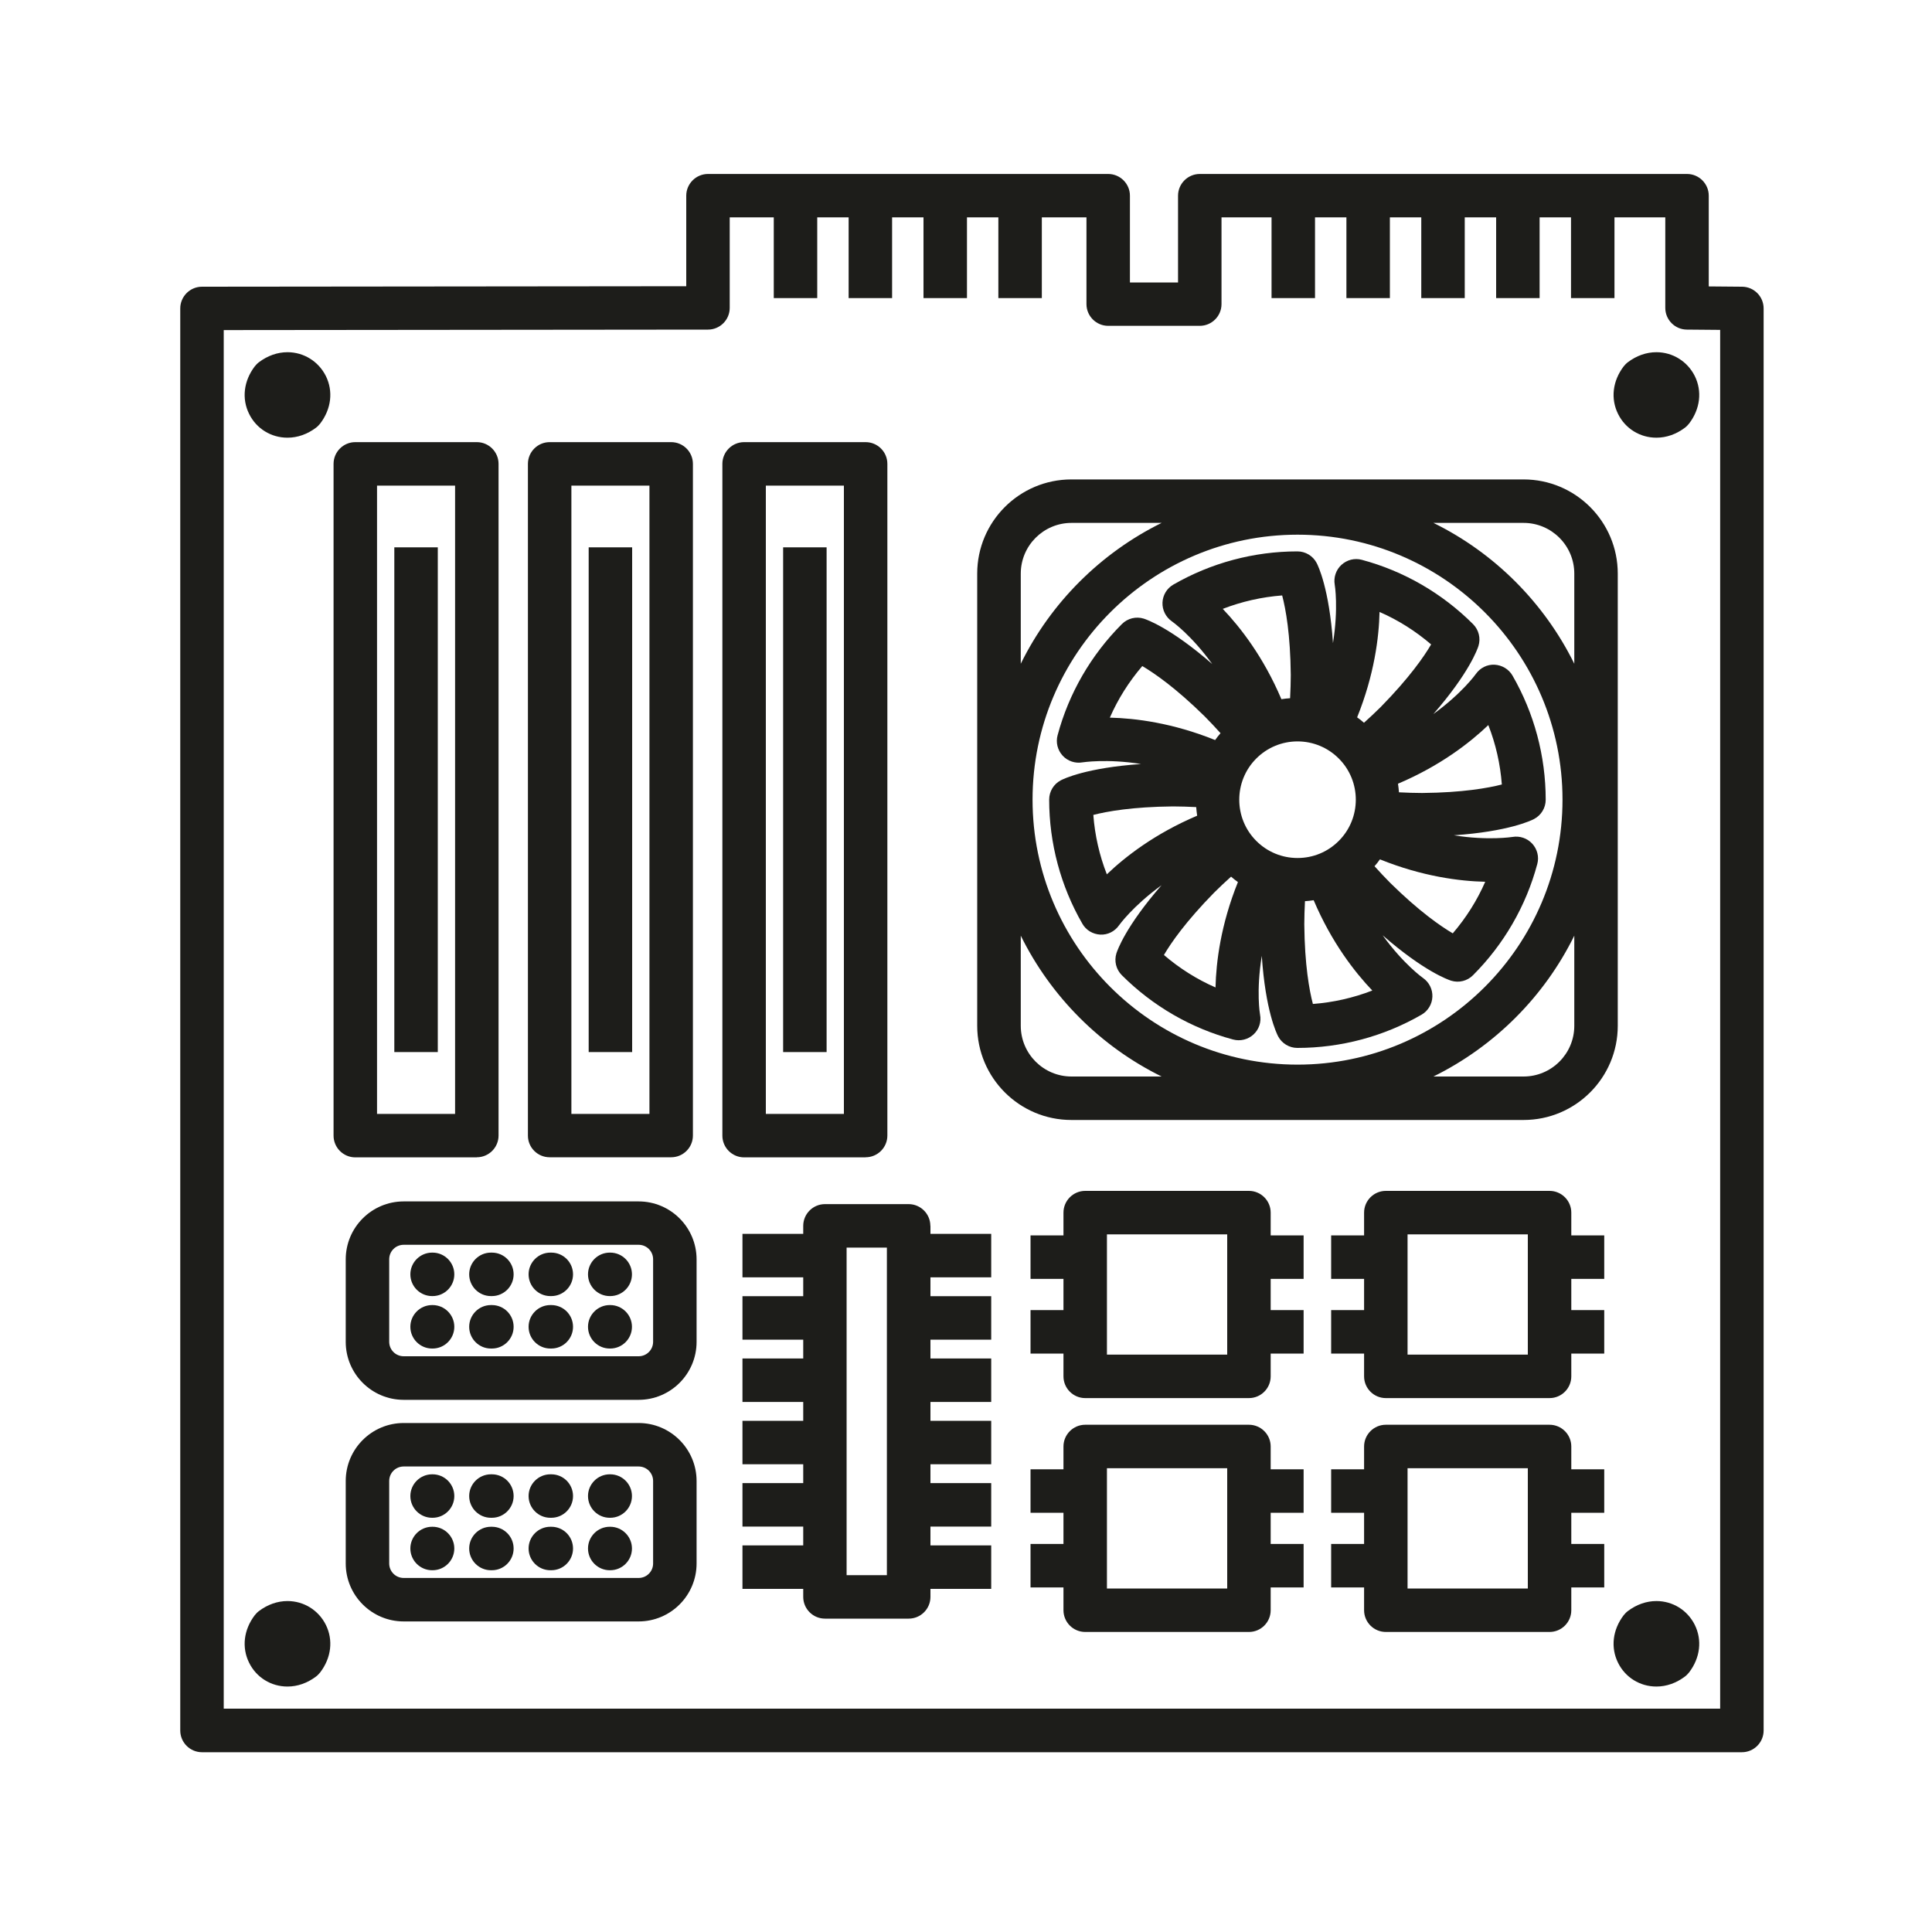
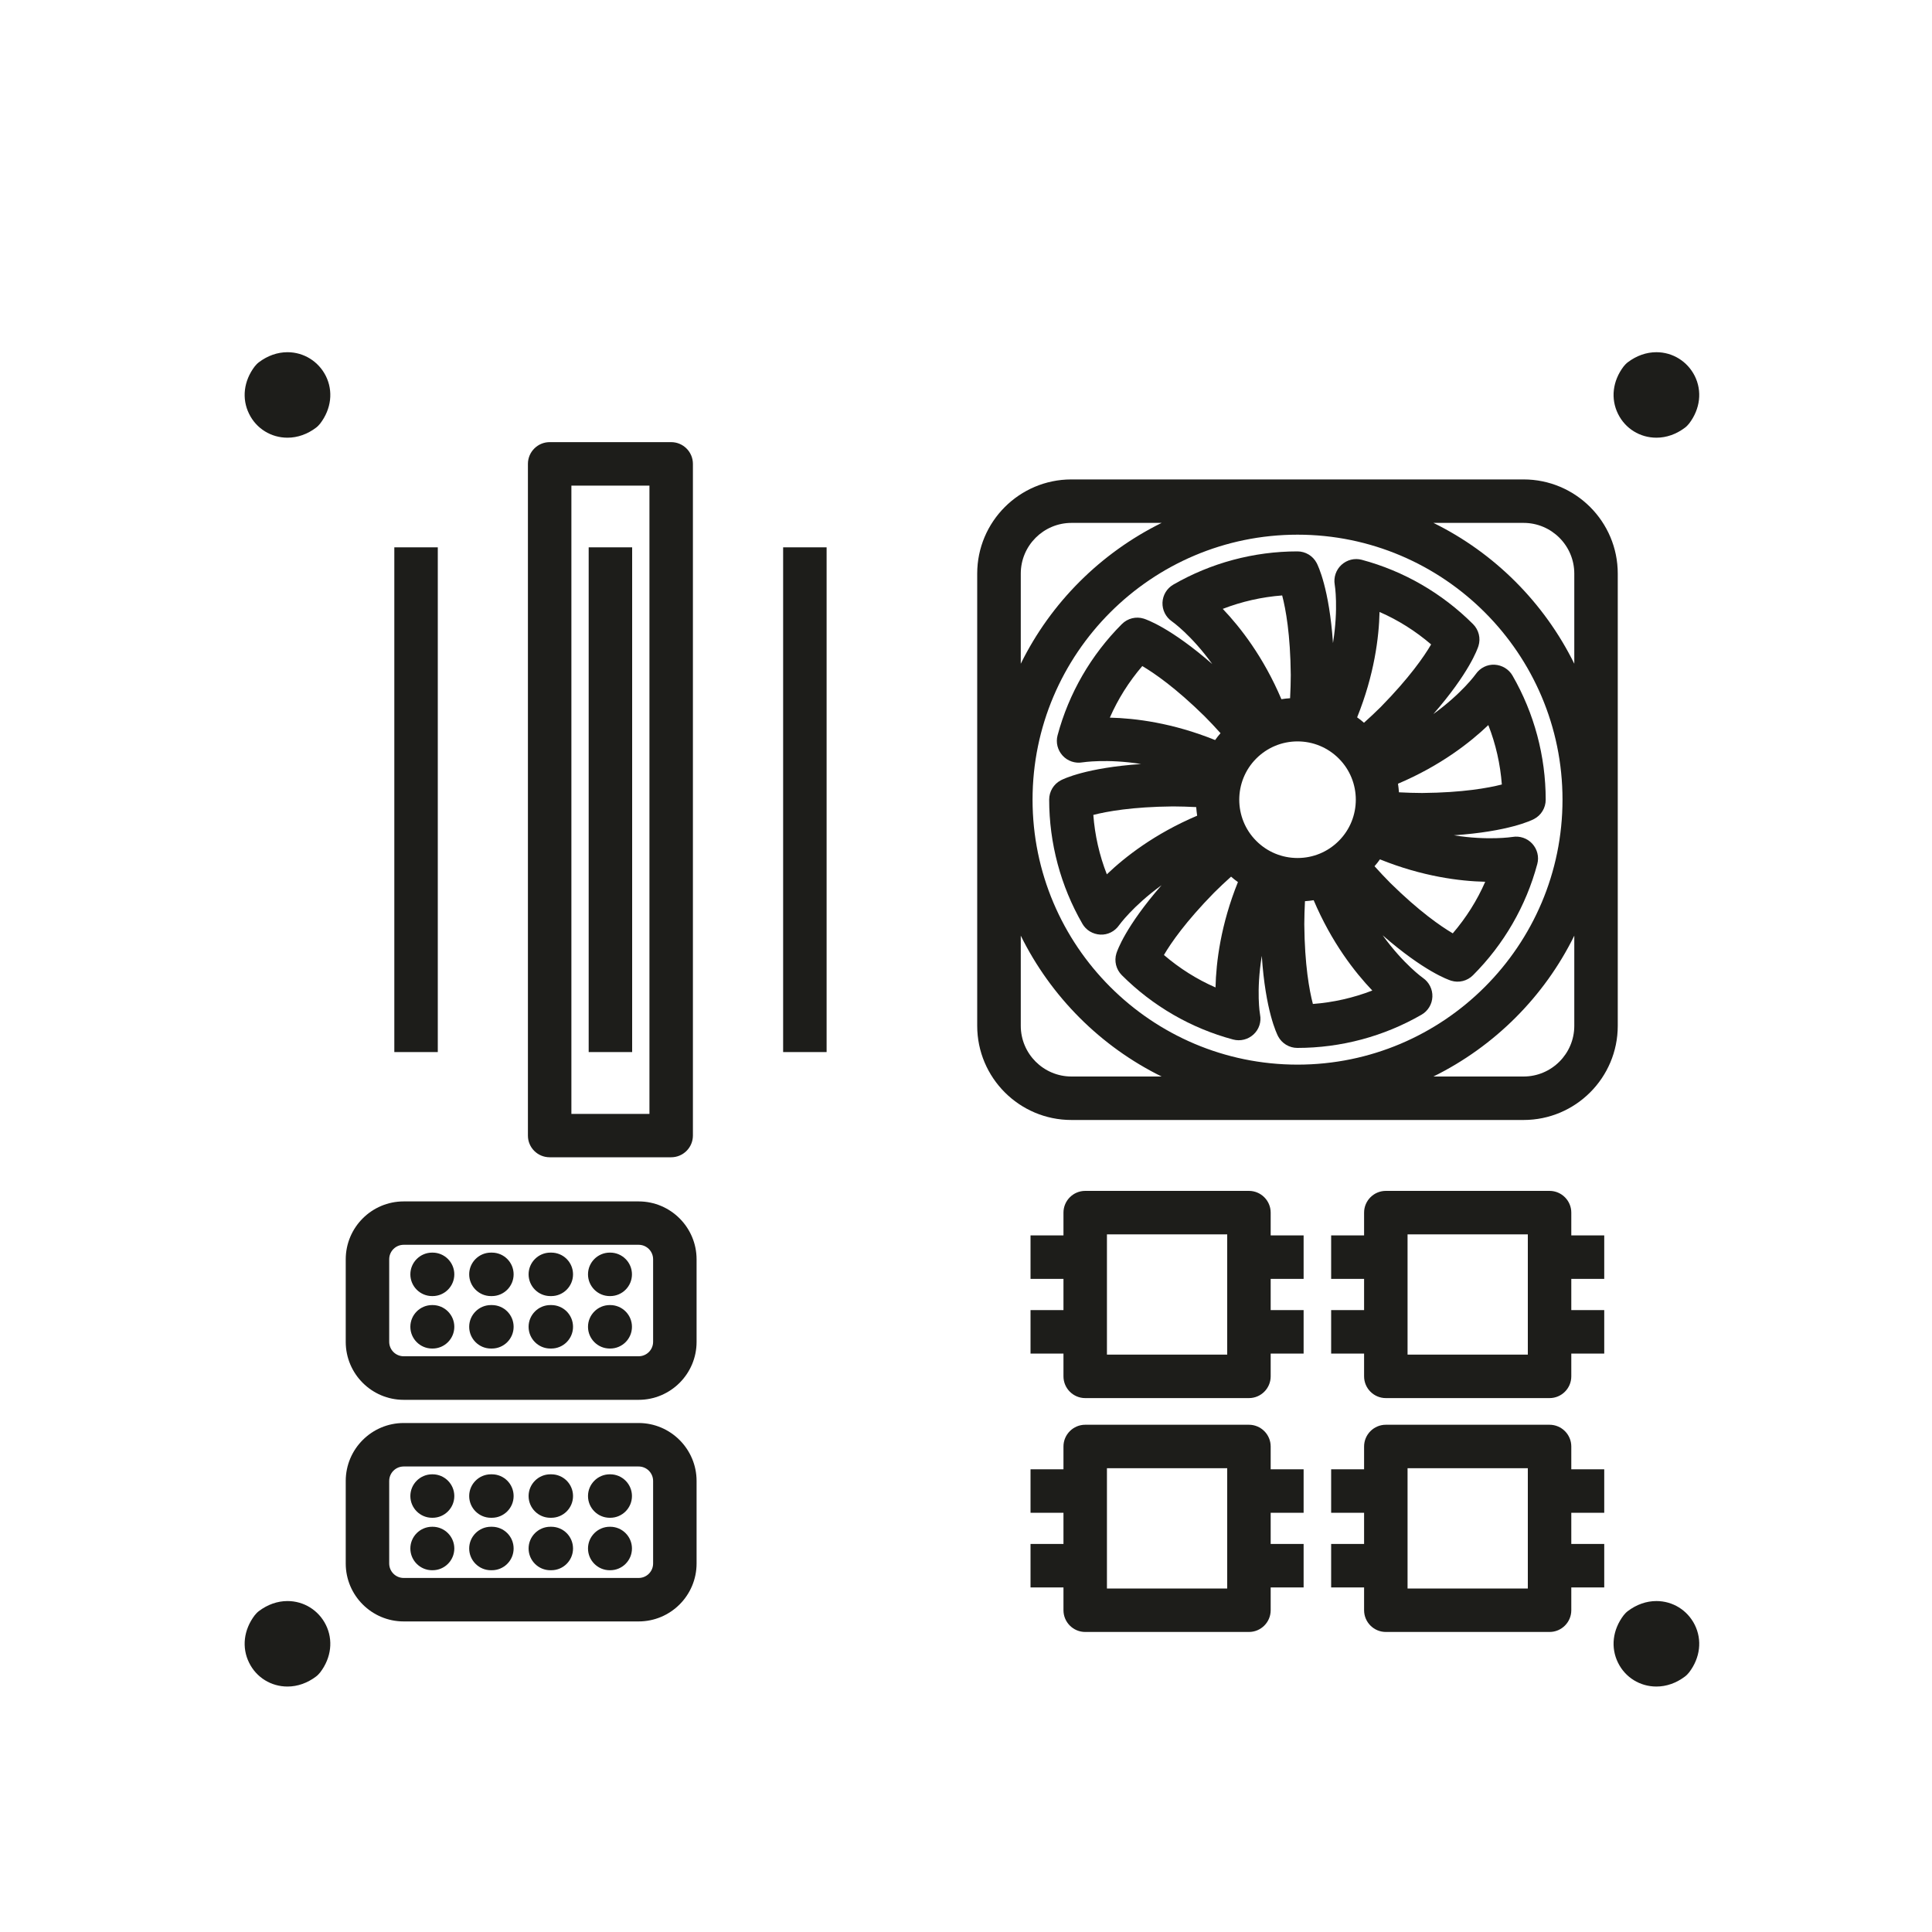
<svg xmlns="http://www.w3.org/2000/svg" version="1.1" id="Layer_1" x="0px" y="0px" viewBox="0 0 200 200" style="enable-background:new 0 0 200 200;" xml:space="preserve">
  <style type="text/css">
	.st0{fill:#1D1D1A;}
</style>
  <g>
-     <path class="st0" d="M180.34,29.68l-3.45-0.03v-9.39c0-1.24-1.01-2.25-2.25-2.25h-50.44c-1.24,0-2.25,1.01-2.25,2.25v8.98h-4.98   v-8.98c0-1.24-1.01-2.25-2.25-2.25H73.29c-1.24,0-2.25,1.01-2.25,2.25v9.37l-50.13,0.05c-1.24,0-2.25,1.01-2.25,2.25v147.21   c0,1.24,1.01,2.25,2.25,2.25h159.41c1.24,0,2.25-1.01,2.25-2.25V31.93C182.57,30.69,181.57,29.69,180.34,29.68z M178.06,176.88   H23.16V34.17l50.13-0.05c1.24,0,2.25-1.01,2.25-2.25V22.5h4.56v8.36h2.25h2.25V22.5h3.25v8.36h2.25h2.25V22.5h3.25v8.36h2.25h2.25   V22.5h3.25v8.36h2.25h2.25V22.5h4.62v8.98c0,1.24,1.01,2.25,2.25,2.25h9.48c1.24,0,2.25-1.01,2.25-2.25V22.5h5.18v8.36h2.25h2.25   V22.5h3.25v8.36h2.25h2.25V22.5h3.25v8.36h2.25h2.25V22.5h3.25v8.36h2.25h2.25V22.5h3.25v8.36h2.25h2.25V22.5h5.26v9.37   c0,1.23,0.99,2.24,2.23,2.25l3.45,0.03V176.88z" />
    <path class="st0" d="M29.76,165.74c-1.04,0-2.06,0.36-2.96,1.04c-0.16,0.12-0.3,0.27-0.43,0.43c-1.15,1.51-1.36,3.35-0.58,4.92   c0.75,1.52,2.27,2.46,3.97,2.46c1.04,0,2.06-0.36,2.96-1.04c0.16-0.12,0.3-0.27,0.43-0.43c1.15-1.51,1.36-3.35,0.58-4.92   C32.97,166.68,31.45,165.74,29.76,165.74z" />
    <path class="st0" d="M171.47,165.74c-1.04,0-2.06,0.36-2.96,1.04c-0.16,0.12-0.3,0.27-0.43,0.43c-1.15,1.51-1.36,3.35-0.58,4.92   c0.75,1.52,2.27,2.46,3.97,2.46c1.04,0,2.06-0.36,2.96-1.04c0.16-0.12,0.3-0.27,0.43-0.43c1.15-1.51,1.36-3.35,0.58-4.92   C174.68,166.68,173.16,165.74,171.47,165.74z" />
    <path class="st0" d="M29.76,36.46c-1.04,0-2.06,0.36-2.96,1.04c-0.16,0.12-0.3,0.27-0.43,0.43c-1.15,1.51-1.36,3.35-0.58,4.92   c0.75,1.52,2.27,2.46,3.97,2.46c1.04,0,2.06-0.36,2.96-1.04c0.16-0.12,0.3-0.27,0.43-0.43c1.15-1.51,1.36-3.35,0.58-4.92   C32.97,37.41,31.45,36.46,29.76,36.46z" />
    <path class="st0" d="M171.47,36.46c-1.04,0-2.06,0.36-2.96,1.04c-0.16,0.12-0.3,0.27-0.43,0.43c-1.15,1.51-1.36,3.35-0.58,4.92   c0.75,1.52,2.27,2.46,3.97,2.46c1.04,0,2.06-0.36,2.96-1.04c0.16-0.12,0.3-0.27,0.43-0.43c1.15-1.51,1.36-3.35,0.58-4.92   C174.68,37.41,173.16,36.46,171.47,36.46z" />
-     <path class="st0" d="M49.36,119.8c1.24,0,2.25-1.01,2.25-2.25V48.02c0-1.24-1.01-2.25-2.25-2.25H36.78c-1.24,0-2.25,1.01-2.25,2.25   v69.54c0,1.24,1.01,2.25,2.25,2.25H49.36z M39.03,50.27h8.08v65.04h-8.08V50.27z" />
    <rect x="40.82" y="56.66" class="st0" width="4.5" height="52.25" />
    <path class="st0" d="M56.9,119.8h12.58c1.24,0,2.25-1.01,2.25-2.25V48.02c0-1.24-1.01-2.25-2.25-2.25H56.9   c-1.24,0-2.25,1.01-2.25,2.25v69.54C54.65,118.8,55.66,119.8,56.9,119.8z M59.15,50.27h8.08v65.04h-8.08V50.27z" />
    <rect x="60.94" y="56.66" class="st0" width="4.5" height="52.25" />
-     <path class="st0" d="M89.61,119.8c1.24,0,2.25-1.01,2.25-2.25V48.02c0-1.24-1.01-2.25-2.25-2.25H77.03c-1.24,0-2.25,1.01-2.25,2.25   v69.54c0,1.24,1.01,2.25,2.25,2.25H89.61z M79.28,50.27h8.08v65.04h-8.08V50.27z" />
    <rect x="81.07" y="56.66" class="st0" width="4.5" height="52.25" />
    <path class="st0" d="M131.54,125.53c0-1.24-1.01-2.25-2.25-2.25h-16.95c-1.24,0-2.25,1.01-2.25,2.25v2.36h-3.41v2.25v2.25h3.41   v3.23h-3.41v2.25v2.25h3.41v2.36c0,1.24,1.01,2.25,2.25,2.25h16.95c1.24,0,2.25-1.01,2.25-2.25v-2.36h3.41v-2.25v-2.25h-3.41v-3.23   h3.41v-2.25v-2.25h-3.41V125.53z M127.04,127.89v2.25v2.25v3.23v2.25v2.25v0.11h-12.45v-0.11v-2.25v-2.25v-3.23v-2.25v-2.25v-0.11   h12.45V127.89z" />
    <path class="st0" d="M162.66,125.53c0-1.24-1.01-2.25-2.25-2.25h-16.95c-1.24,0-2.25,1.01-2.25,2.25v2.36h-3.41v4.5h3.41v3.23   h-3.41v4.5h3.41v2.36c0,1.24,1.01,2.25,2.25,2.25h16.95c1.24,0,2.25-1.01,2.25-2.25v-2.36h3.41v-2.25v-2.25h-3.41v-3.23h3.41v-2.25   v-2.25h-3.41V125.53z M158.16,127.89v2.25v2.25v3.23v2.25v2.25v0.11h-12.45v-0.11v-2.25v-2.25v-3.23v-2.25v-2.25v-0.11h12.45   V127.89z" />
    <path class="st0" d="M131.54,149.74c0-1.24-1.01-2.25-2.25-2.25h-16.95c-1.24,0-2.25,1.01-2.25,2.25v2.36h-3.41v2.25v2.25h3.41   v3.23h-3.41v2.25v2.25h3.41v2.36c0,1.24,1.01,2.25,2.25,2.25h16.95c1.24,0,2.25-1.01,2.25-2.25v-2.36h3.41v-2.25v-2.25h-3.41v-3.23   h3.41v-2.25v-2.25h-3.41V149.74z M127.04,152.1v2.25v2.25v3.23v2.25v2.25v0.11h-12.45v-0.11v-2.25v-2.25v-3.23v-2.25v-2.25v-0.11   h12.45V152.1z" />
    <path class="st0" d="M162.66,149.74c0-1.24-1.01-2.25-2.25-2.25h-16.95c-1.24,0-2.25,1.01-2.25,2.25v2.36h-3.41v4.5h3.41v3.23   h-3.41v4.5h3.41v2.36c0,1.24,1.01,2.25,2.25,2.25h16.95c1.24,0,2.25-1.01,2.25-2.25v-2.36h3.41v-2.25v-2.25h-3.41v-3.23h3.41v-2.25   v-2.25h-3.41V149.74z M158.16,152.1v2.25v2.25v3.23v2.25v2.25v0.11h-12.45v-0.11v-2.25v-2.25v-3.23v-2.25v-2.25v-0.11h12.45V152.1z   " />
    <path class="st0" d="M66.11,124.37H41.79c-3.31,0-6,2.69-6,6v8.54c0,3.31,2.69,6,6,6h24.32c3.31,0,6-2.69,6-6v-8.54   C72.11,127.06,69.42,124.37,66.11,124.37z M67.61,138.9c0,0.83-0.67,1.5-1.5,1.5H41.79c-0.83,0-1.5-0.67-1.5-1.5v-8.54   c0-0.83,0.67-1.5,1.5-1.5h24.32c0.83,0,1.5,0.67,1.5,1.5V138.9z" />
    <path class="st0" d="M44.78,129.67h-0.05c-1.24,0-2.25,1.01-2.25,2.25s1.01,2.25,2.25,2.25h0.05c1.24,0,2.25-1.01,2.25-2.25   S46.02,129.67,44.78,129.67z" />
    <path class="st0" d="M50.92,129.67h-0.1c-1.24,0-2.25,1.01-2.25,2.25s1.01,2.25,2.25,2.25h0.1c1.24,0,2.25-1.01,2.25-2.25   S52.17,129.67,50.92,129.67z" />
    <path class="st0" d="M57.07,129.67h-0.1c-1.24,0-2.25,1.01-2.25,2.25s1.01,2.25,2.25,2.25h0.1c1.24,0,2.25-1.01,2.25-2.25   S58.32,129.67,57.07,129.67z" />
    <path class="st0" d="M63.17,129.67h-0.05c-1.24,0-2.25,1.01-2.25,2.25s1.01,2.25,2.25,2.25h0.05c1.24,0,2.25-1.01,2.25-2.25   S64.41,129.67,63.17,129.67z" />
    <path class="st0" d="M44.78,135.1h-0.05c-1.24,0-2.25,1.01-2.25,2.25c0,1.24,1.01,2.25,2.25,2.25h0.05c1.24,0,2.25-1.01,2.25-2.25   v0C47.03,136.11,46.02,135.1,44.78,135.1z" />
    <path class="st0" d="M57.07,135.1h-0.1c-1.24,0-2.25,1.01-2.25,2.25v0c0,1.24,1.01,2.25,2.25,2.25h0.1c1.24,0,2.25-1.01,2.25-2.25   v0C59.32,136.11,58.32,135.1,57.07,135.1z" />
    <path class="st0" d="M50.92,135.1h-0.1c-1.24,0-2.25,1.01-2.25,2.25v0c0,1.24,1.01,2.25,2.25,2.25h0.1c1.24,0,2.25-1.01,2.25-2.25   v0C53.17,136.11,52.17,135.1,50.92,135.1z" />
    <path class="st0" d="M63.17,135.1h-0.05c-1.24,0-2.25,1.01-2.25,2.25v0c0,1.24,1.01,2.25,2.25,2.25h0.05   c1.24,0,2.25-1.01,2.25-2.25C65.42,136.11,64.41,135.1,63.17,135.1z" />
    <path class="st0" d="M66.11,147.31H41.79c-3.31,0-6,2.69-6,6v8.54c0,3.31,2.69,6,6,6h24.32c3.31,0,6-2.69,6-6v-8.54   C72.11,150.01,69.42,147.31,66.11,147.31z M67.61,161.85c0,0.83-0.67,1.5-1.5,1.5H41.79c-0.83,0-1.5-0.67-1.5-1.5v-8.54   c0-0.83,0.67-1.5,1.5-1.5h24.32c0.83,0,1.5,0.67,1.5,1.5V161.85z" />
    <path class="st0" d="M44.78,152.62h-0.05c-1.24,0-2.25,1.01-2.25,2.25c0,1.24,1.01,2.25,2.25,2.25h0.05c1.24,0,2.25-1.01,2.25-2.25   C47.03,153.63,46.02,152.62,44.78,152.62z" />
    <path class="st0" d="M50.92,152.62h-0.1c-1.24,0-2.25,1.01-2.25,2.25c0,1.24,1.01,2.25,2.25,2.25h0.1c1.24,0,2.25-1.01,2.25-2.25   C53.17,153.63,52.17,152.62,50.92,152.62z" />
    <path class="st0" d="M57.07,152.62h-0.1c-1.24,0-2.25,1.01-2.25,2.25c0,1.24,1.01,2.25,2.25,2.25h0.1c1.24,0,2.25-1.01,2.25-2.25   C59.32,153.63,58.32,152.62,57.07,152.62z" />
    <path class="st0" d="M63.17,152.62h-0.05c-1.24,0-2.25,1.01-2.25,2.25c0,1.24,1.01,2.25,2.25,2.25h0.05c1.24,0,2.25-1.01,2.25-2.25   C65.42,153.63,64.41,152.62,63.17,152.62z" />
    <path class="st0" d="M44.78,158.05h-0.05c-1.24,0-2.25,1.01-2.25,2.25c0,1.24,1.01,2.25,2.25,2.25h0.05c1.24,0,2.25-1.01,2.25-2.25   v0C47.03,159.06,46.02,158.05,44.78,158.05z" />
    <path class="st0" d="M57.07,158.05h-0.1c-1.24,0-2.25,1.01-2.25,2.25v0c0,1.24,1.01,2.25,2.25,2.25h0.1c1.24,0,2.25-1.01,2.25-2.25   v0C59.32,159.06,58.32,158.05,57.07,158.05z" />
    <path class="st0" d="M50.92,158.05h-0.1c-1.24,0-2.25,1.01-2.25,2.25v0c0,1.24,1.01,2.25,2.25,2.25h0.1c1.24,0,2.25-1.01,2.25-2.25   v0C53.17,159.06,52.17,158.05,50.92,158.05z" />
    <path class="st0" d="M63.17,158.05h-0.05c-1.24,0-2.25,1.01-2.25,2.25v0c0,1.24,1.01,2.25,2.25,2.25h0.05   c1.24,0,2.25-1.01,2.25-2.25C65.42,159.06,64.41,158.05,63.17,158.05z" />
-     <path class="st0" d="M96.31,126.9c0-1.24-1.01-2.25-2.25-2.25H85.4c-1.24,0-2.25,1.01-2.25,2.25v0.83h-6.29v4.5h6.29v1.95h-6.29   v4.5h6.29v1.95h-6.29v4.5h6.29v1.95h-6.29v4.5h6.29v1.95h-6.29v4.5h6.29v1.95h-6.29v4.5h6.29v0.83c0,1.24,1.01,2.25,2.25,2.25h8.67   c1.24,0,2.25-1.01,2.25-2.25v-0.83h6.29v-4.5h-6.29v-1.95h6.29v-4.5h-6.29v-1.95h6.29v-4.5h-6.29v-1.95h6.29v-4.5h-6.29v-1.95h6.29   v-4.5h-6.29v-1.95h6.29v-4.5h-6.29V126.9z M91.81,132.23v1.95v4.5v1.95v4.5v1.95v4.5v1.95v4.5v1.95v3.08h-4.17v-3.08v-1.95v-4.5   v-1.95v-4.5v-1.95v-4.5v-1.95v-4.5v-1.95v-3.08h4.17V132.23z" />
    <path class="st0" d="M157.72,115.94c5.38,0,9.75-4.37,9.75-9.75V59.38c0-5.38-4.37-9.75-9.75-9.75h-46.81   c-5.38,0-9.75,4.37-9.75,9.75v46.81c0,5.38,4.37,9.75,9.75,9.75H157.72z M105.67,106.19v-9.33c3.12,6.32,8.26,11.47,14.58,14.58   h-9.33C108.02,111.44,105.67,109.08,105.67,106.19z M105.67,59.38c0-2.9,2.36-5.25,5.25-5.25h9.33   c-6.32,3.12-11.47,8.26-14.58,14.58V59.38z M157.72,54.13c2.9,0,5.25,2.36,5.25,5.25v9.33c-3.12-6.32-8.26-11.47-14.58-14.58   H157.72z M162.97,106.19c0,2.9-2.36,5.25-5.25,5.25h-9.33c6.32-3.12,11.47-8.26,14.58-14.58V106.19z M161.75,82.78   c0,15.13-12.31,27.43-27.43,27.43c-15.13,0-27.43-12.31-27.43-27.43c0-15.13,12.31-27.43,27.43-27.43   C149.45,55.35,161.75,67.66,161.75,82.78z" />
    <path class="st0" d="M121.46,60.52c-0.67,0.39-1.09,1.09-1.12,1.86c-0.03,0.77,0.34,1.5,0.97,1.94c0.03,0.02,2,1.4,4.18,4.42   c-4.29-3.74-6.78-4.6-7.09-4.7c-0.8-0.25-1.67-0.03-2.26,0.56c-3.2,3.2-5.5,7.18-6.66,11.52c-0.2,0.74,0,1.53,0.52,2.1   c0.52,0.57,1.3,0.83,2.05,0.7c0.01,0,2.52-0.4,6.07,0.17c-5.67,0.39-8.03,1.54-8.31,1.69c-0.74,0.39-1.2,1.16-1.2,1.99   c0,4.52,1.19,8.96,3.44,12.86c0.38,0.67,1.09,1.08,1.85,1.12c0.77,0.04,1.5-0.33,1.94-0.96c0.02-0.03,1.43-2,4.4-4.15   c-3.72,4.27-4.57,6.74-4.67,7.05c-0.25,0.8-0.03,1.67,0.56,2.26c3.2,3.2,7.18,5.5,11.52,6.66c0.75,0.2,1.54,0,2.11-0.52   c0.57-0.52,0.83-1.3,0.68-2.06c-0.01-0.03-0.42-2.41,0.18-6.08c0.38,5.68,1.54,8.04,1.69,8.33c0.39,0.74,1.16,1.2,1.99,1.2   c4.52,0,8.96-1.19,12.86-3.44c0.67-0.39,1.09-1.09,1.12-1.86c0.03-0.77-0.34-1.5-0.97-1.94c-0.03-0.02-2-1.41-4.18-4.42   c4.29,3.74,6.78,4.6,7.09,4.7c0.8,0.25,1.67,0.03,2.26-0.56c3.2-3.2,5.5-7.18,6.66-11.52c0.2-0.74,0-1.53-0.52-2.1   c-0.52-0.57-1.3-0.83-2.05-0.7c-0.01,0-2.52,0.4-6.07-0.17c5.67-0.39,8.03-1.54,8.31-1.69c0.74-0.39,1.2-1.16,1.2-1.99   c0-4.52-1.19-8.96-3.44-12.86c-0.38-0.66-1.09-1.08-1.85-1.12c-0.77-0.04-1.5,0.33-1.94,0.96c-0.02,0.03-1.43,2-4.4,4.15   c3.72-4.27,4.57-6.74,4.67-7.05c0.25-0.8,0.03-1.67-0.56-2.26c-3.2-3.2-7.18-5.5-11.52-6.66c-0.74-0.2-1.53,0-2.1,0.52   c-0.57,0.52-0.83,1.3-0.7,2.05c0.01,0.04,0.4,2.42-0.18,6.05c-0.39-5.65-1.54-8-1.69-8.29c-0.39-0.74-1.16-1.2-1.99-1.2   C129.8,57.08,125.36,58.27,121.46,60.52z M142.81,63.35c1.93,0.84,3.73,1.98,5.34,3.36c-0.73,1.25-2.25,3.45-5.2,6.46   c-0.54,0.54-1.13,1.09-1.75,1.65c-0.23-0.2-0.46-0.39-0.71-0.56C142.27,69.84,142.75,65.98,142.81,63.35z M125.83,102.22   c-1.93-0.84-3.73-1.98-5.34-3.36c0.73-1.25,2.25-3.45,5.2-6.46c0.54-0.54,1.13-1.09,1.75-1.65c0.23,0.2,0.46,0.39,0.71,0.56   C126.37,95.73,125.89,99.59,125.83,102.22z M134.32,76.75c1.61,0,3.13,0.63,4.27,1.77c2.35,2.35,2.35,6.18,0,8.53   c-1.14,1.14-2.65,1.77-4.27,1.77c-1.61,0-3.13-0.63-4.27-1.77c-2.35-2.35-2.35-6.18,0-8.53C131.19,77.38,132.71,76.75,134.32,76.75   z M132.73,61.64c0.37,1.41,0.85,4.03,0.89,8.24c0,0.76-0.03,1.57-0.07,2.4c-0.3,0.02-0.6,0.05-0.9,0.1   c-1.86-4.38-4.25-7.44-6.07-9.35C128.55,62.27,130.62,61.8,132.73,61.64z M124.7,74.15c0.54,0.54,1.09,1.13,1.65,1.75   c-0.2,0.23-0.39,0.46-0.56,0.71c-4.41-1.78-8.27-2.26-10.9-2.32c0.84-1.93,1.98-3.73,3.36-5.34C119.5,69.69,121.7,71.2,124.7,74.15   z M121.42,83.48c0.77,0,1.58,0.03,2.41,0.07c0.02,0.3,0.06,0.6,0.1,0.89c-4.38,1.86-7.45,4.25-9.35,6.07   c-0.77-1.96-1.24-4.04-1.4-6.15C114.58,84,117.21,83.52,121.42,83.48z M135.91,103.93c-0.37-1.41-0.85-4.03-0.89-8.24   c0-0.77,0.03-1.57,0.07-2.4c0.3-0.02,0.6-0.05,0.9-0.1c1.86,4.38,4.25,7.44,6.07,9.35C140.09,103.3,138.02,103.77,135.91,103.93z    M143.94,91.42c-0.54-0.54-1.09-1.13-1.65-1.75c0.2-0.23,0.39-0.46,0.56-0.71c4.41,1.78,8.27,2.26,10.9,2.32   c-0.84,1.93-1.98,3.73-3.36,5.34C149.14,95.88,146.94,94.37,143.94,91.42z M147.23,82.09c-0.77,0-1.58-0.03-2.41-0.07   c-0.02-0.3-0.06-0.6-0.1-0.89c4.38-1.86,7.45-4.25,9.35-6.07c0.77,1.96,1.24,4.04,1.4,6.15C154.06,81.57,151.44,82.05,147.23,82.09   z" />
  </g>
</svg>